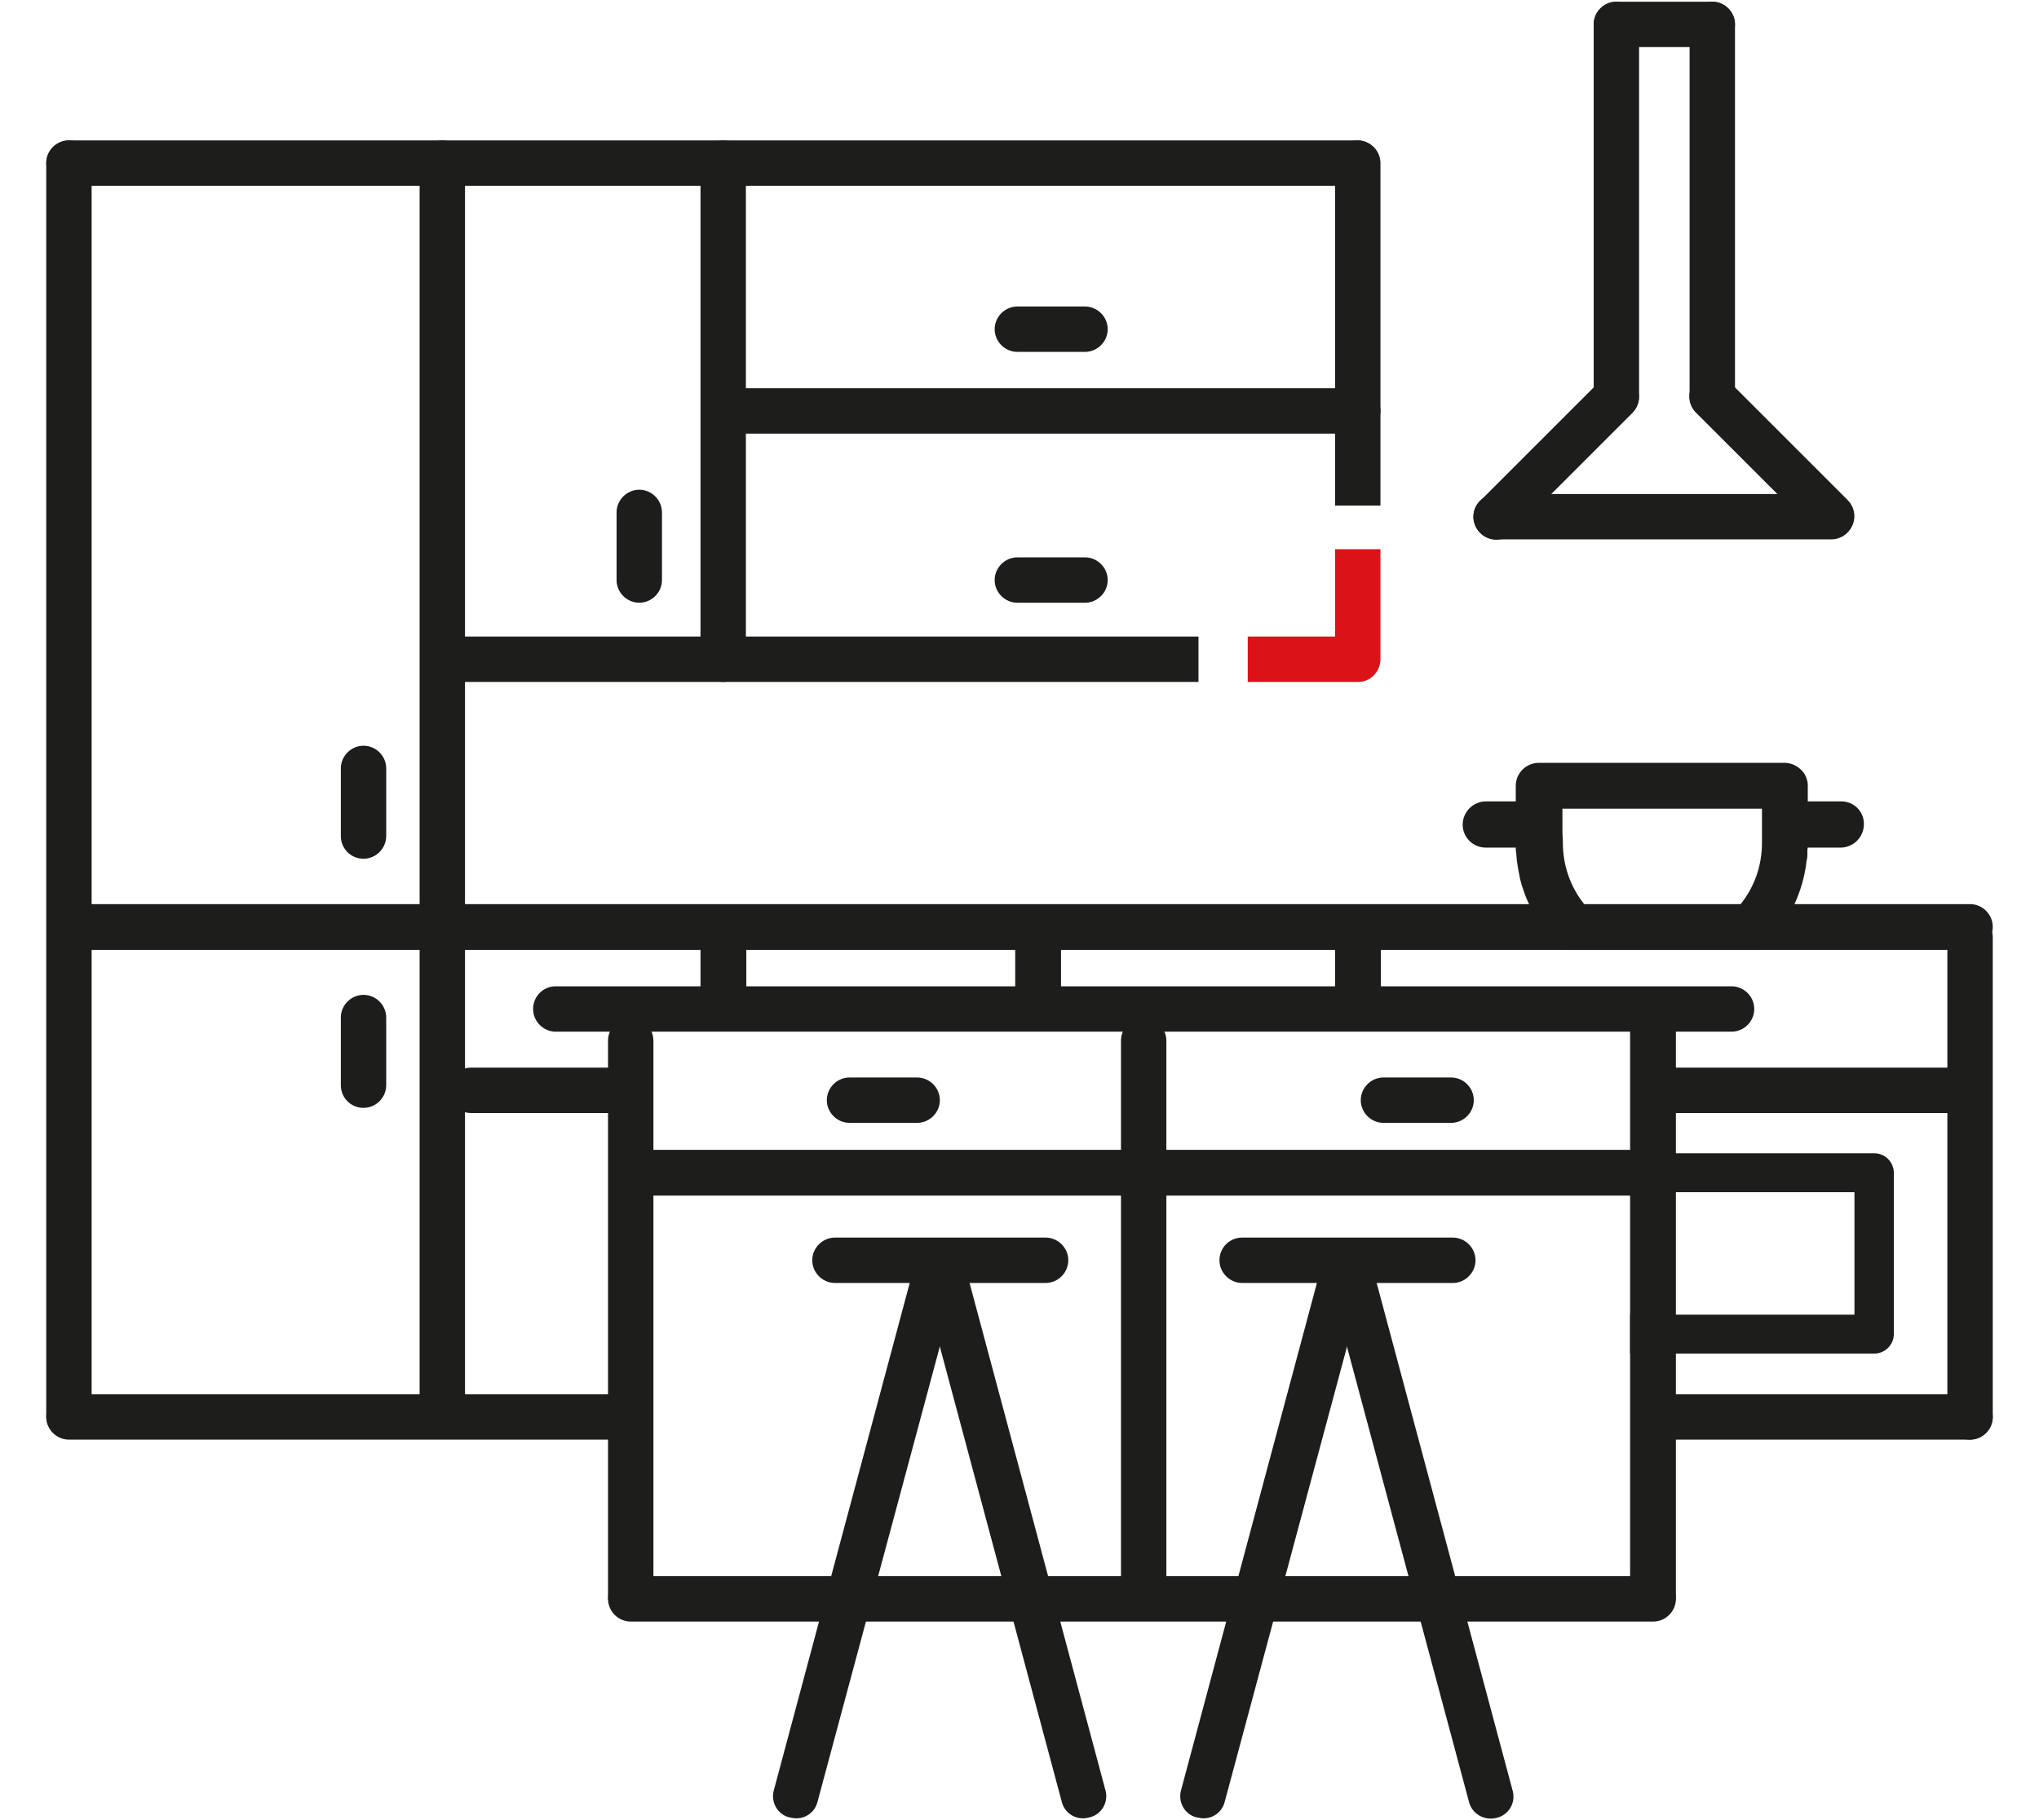
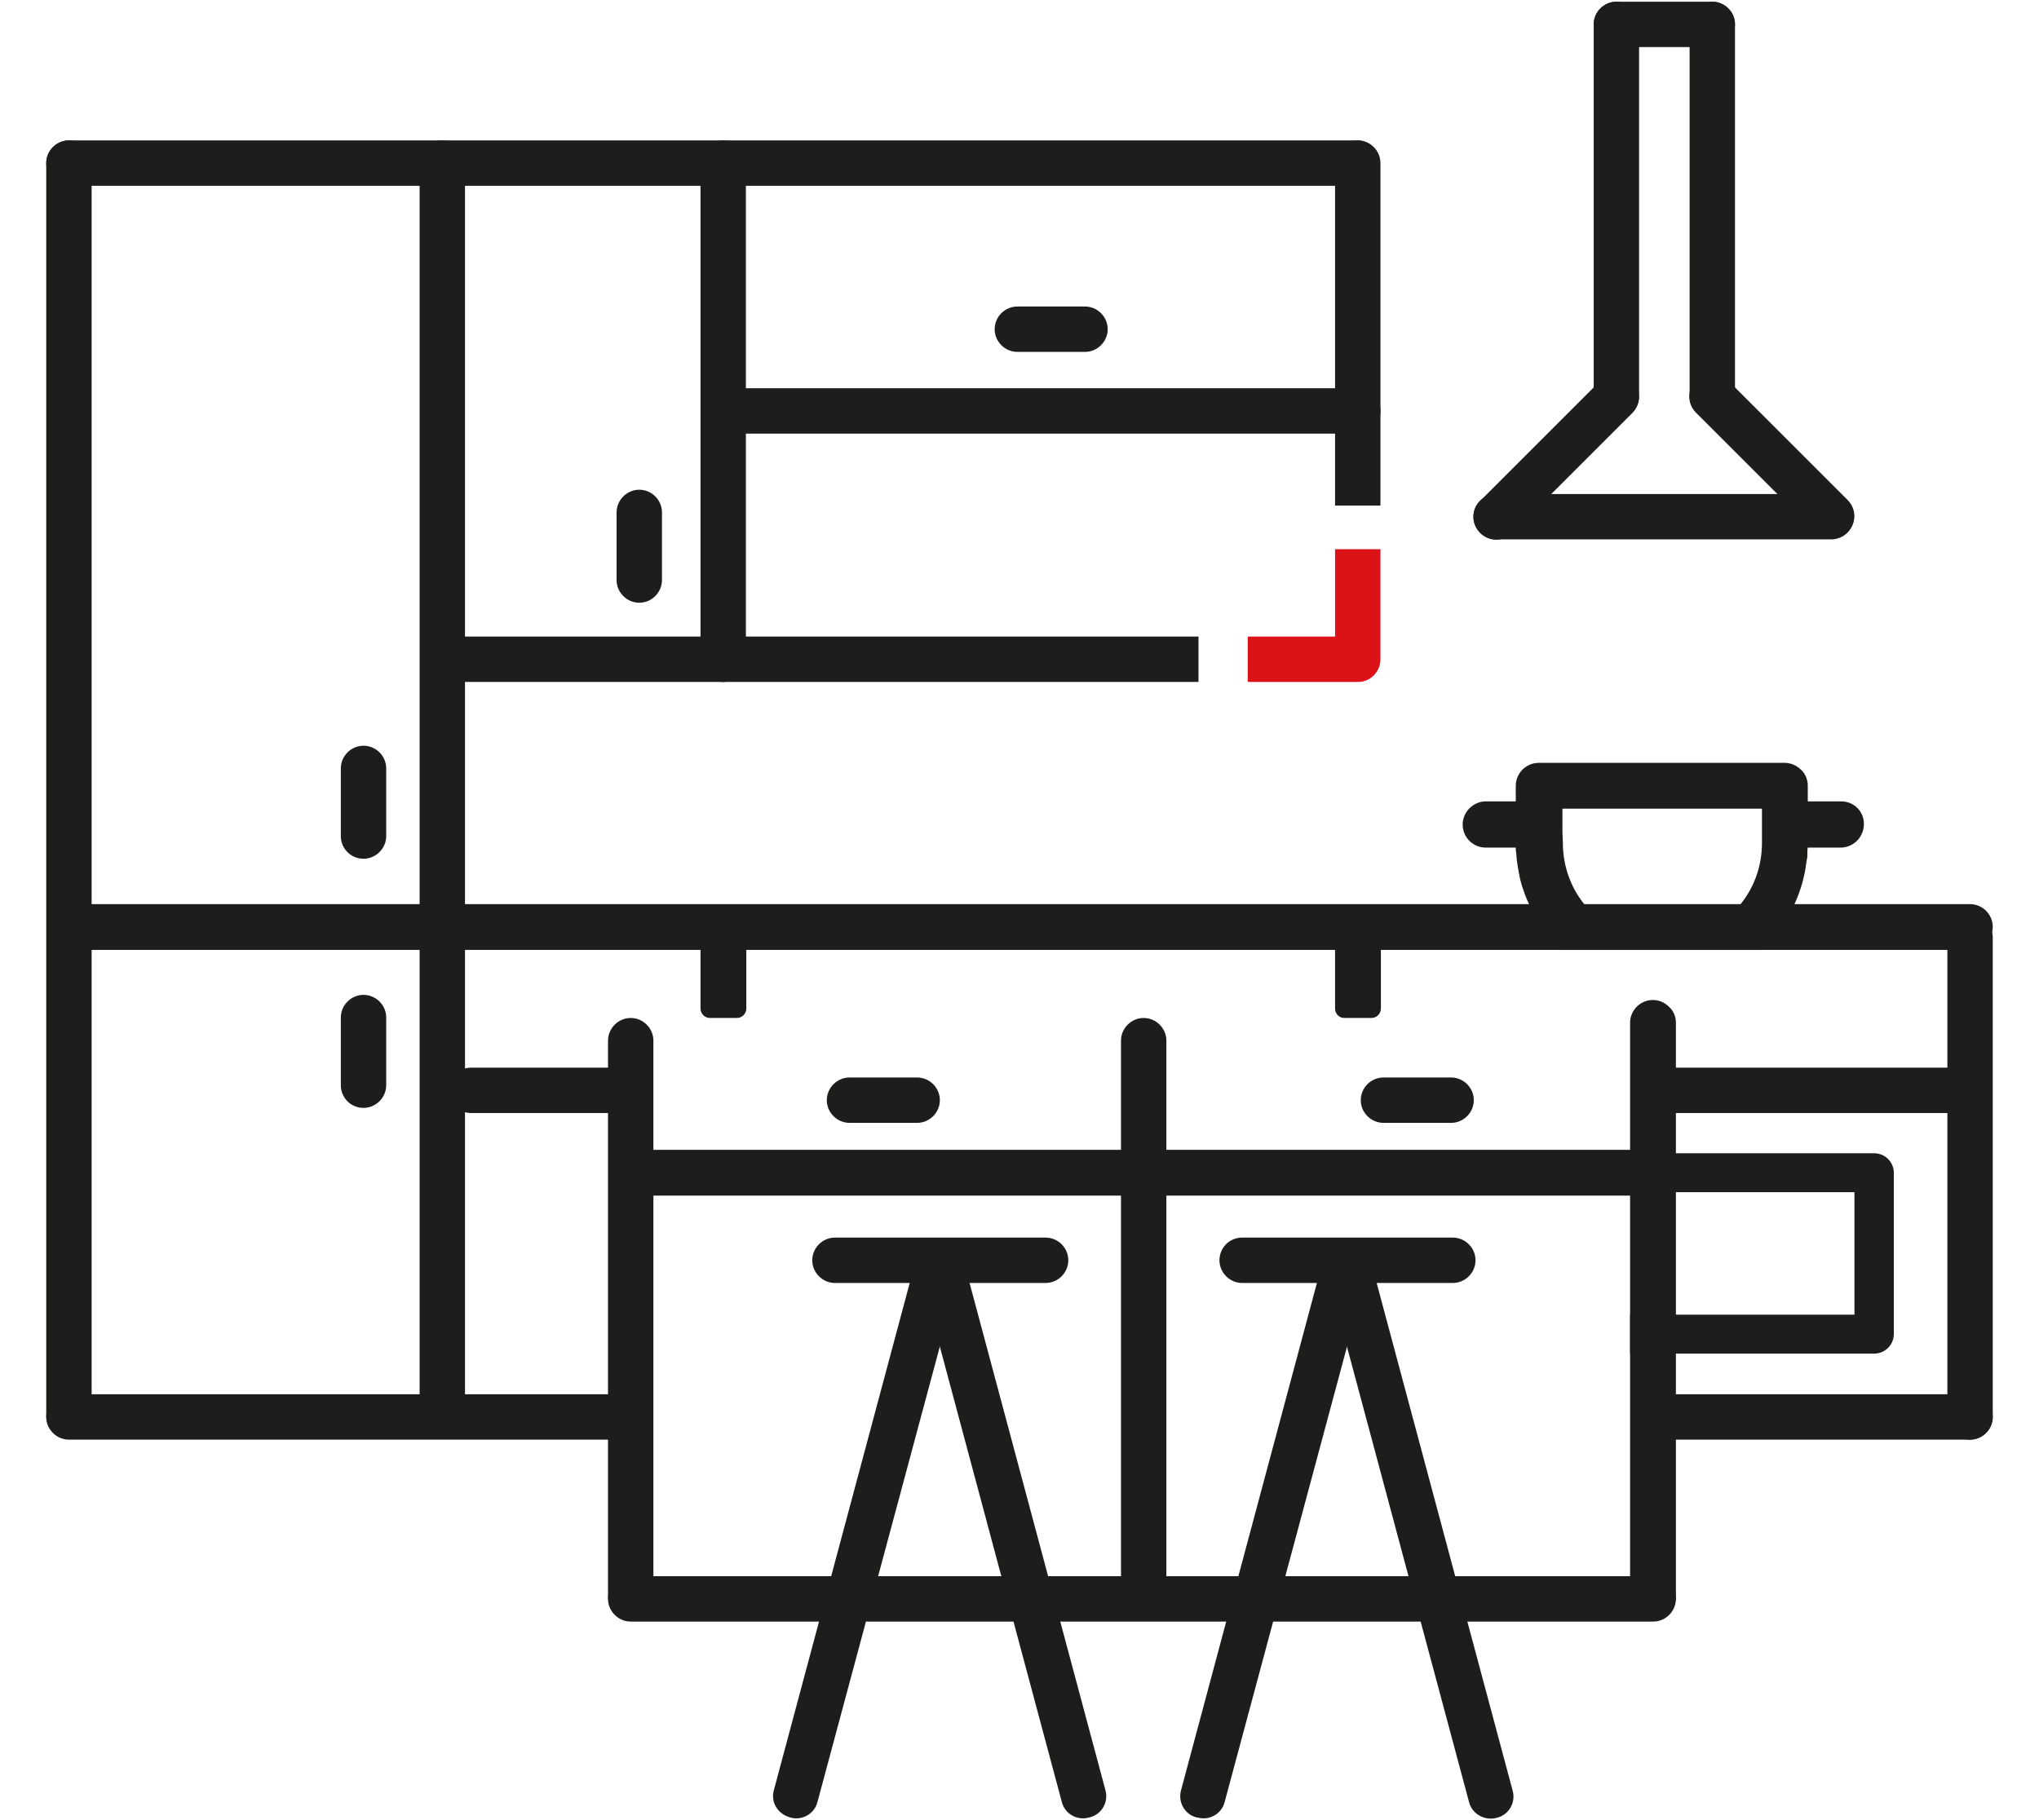
<svg xmlns="http://www.w3.org/2000/svg" version="1.1" id="Livello_2_00000082345087004171463460000012318162620993471401_" x="0px" y="0px" viewBox="0 0 476.2 425.2" style="enable-background:new 0 0 476.2 425.2;" xml:space="preserve">
  <style type="text/css">
	.st0{fill:#1D1D1C;}
	.st1{fill:#DC1219;}
</style>
  <g id="slide">
    <path class="st0" d="M465.4,216.5c0,1.5-0.6,2.8-1.5,3.8s-2.3,1.6-3.8,1.6H21.4c-2.9,0-5.3-2.4-5.3-5.3c0-1.5,0.6-2.8,1.6-3.8   c1-1,2.3-1.6,3.8-1.6h438.6C463,211.2,465.4,213.6,465.4,216.5z" />
    <path class="st0" d="M16.1,325.7h127.6c2.9,0,5.3,2.4,5.3,5.3l0,0c0,2.9-2.4,5.3-5.3,5.3H16.1c-2.9,0-5.3-2.4-5.3-5.3l0,0   C10.8,328.1,13.2,325.7,16.1,325.7z" />
    <path class="st0" d="M386.1,325.7h74c2.9,0,5.3,2.4,5.3,5.3l0,0c0,2.9-2.4,5.3-5.3,5.3h-74c-2.9,0-5.3-2.4-5.3-5.3l0,0   C380.8,328.1,383.1,325.7,386.1,325.7z" />
    <rect x="99.8" y="148.7" class="st0" width="180.1" height="10.6" />
    <path class="st0" d="M170.6,90.7h146.5c2.9,0,5.3,2.4,5.3,5.3l0,0c0,2.9-2.4,5.3-5.3,5.3H170.6c-2.9,0-5.3-2.4-5.3-5.3l0,0   C165.2,93.1,167.6,90.7,170.6,90.7z" />
-     <path class="st0" d="M237.6,130.2h15.8c2.9,0,5.3,2.4,5.3,5.3v0c0,2.9-2.4,5.3-5.3,5.3h-15.8c-2.9,0-5.3-2.4-5.3-5.3v0   C232.3,132.6,234.7,130.2,237.6,130.2z" />
    <path class="st0" d="M237.6,71.6h15.8c2.9,0,5.3,2.4,5.3,5.3l0,0c0,2.9-2.4,5.3-5.3,5.3h-15.8c-2.9,0-5.3-2.4-5.3-5.3l0,0   C232.3,74,234.7,71.6,237.6,71.6z" />
    <path class="st0" d="M79.6,253.5v-15.8c0-2.9,2.4-5.3,5.3-5.3h0c2.9,0,5.3,2.4,5.3,5.3v15.8c0,2.9-2.4,5.3-5.3,5.3h0   C81.9,258.8,79.6,256.4,79.6,253.5z" />
    <path class="st0" d="M79.6,195.3v-15.8c0-2.9,2.4-5.3,5.3-5.3h0c2.9,0,5.3,2.4,5.3,5.3v15.8c0,2.9-2.4,5.3-5.3,5.3h0   C81.9,200.6,79.6,198.2,79.6,195.3z" />
    <path class="st0" d="M144,135.5v-15.8c0-2.9,2.4-5.3,5.3-5.3l0,0c2.9,0,5.3,2.4,5.3,5.3v15.8c0,2.9-2.4,5.3-5.3,5.3l0,0   C146.4,140.8,144,138.4,144,135.5z" />
    <path class="st0" d="M110,249.4h33.4c2.9,0,5.3,2.4,5.3,5.3l0,0c0,2.9-2.4,5.3-5.3,5.3H110c-2.9,0-5.3-2.4-5.3-5.3l0,0   C104.7,251.7,107.1,249.4,110,249.4z" />
    <path class="st0" d="M388.5,249.4h68.9c2.9,0,5.3,2.4,5.3,5.3l0,0c0,2.9-2.4,5.3-5.3,5.3h-68.9c-2.9,0-5.3-2.4-5.3-5.3l0,0   C383.2,251.7,385.6,249.4,388.5,249.4z" />
    <path class="st0" d="M10.8,330.8V38.1c0-2.9,2.4-5.3,5.3-5.3h0c2.9,0,5.3,2.4,5.3,5.3v292.7c0,2.9-2.4,5.3-5.3,5.3h0   C13.2,336.1,10.8,333.8,10.8,330.8z" />
    <path class="st0" d="M311.8,118.1v-80c0-2.9,2.4-5.3,5.3-5.3l0,0c2.9,0,5.3,2.4,5.3,5.3v80H311.8L311.8,118.1L311.8,118.1z" />
    <path class="st0" d="M163.6,154V38.1c0-2.9,2.4-5.3,5.3-5.3l0,0c2.9,0,5.3,2.4,5.3,5.3V154c0,2.9-2.4,5.3-5.3,5.3l0,0   C166,159.3,163.6,156.9,163.6,154z" />
    <path class="st0" d="M454.8,331V219c0-2.9,2.4-5.3,5.3-5.3l0,0c2.9,0,5.3,2.4,5.3,5.3V331c0,2.9-2.4,5.3-5.3,5.3l0,0   C457.2,336.4,454.8,334,454.8,331z" />
-     <path class="st0" d="M237.1,235.6v-15.7c0-1.2,1-2.2,2.2-2.2h6.3c1.2,0,2.2,1,2.2,2.2v15.7c0,1.2-1,2.2-2.2,2.2h-6.3   C238.1,237.8,237.1,236.8,237.1,235.6z" />
    <path class="st0" d="M163.6,235.6v-15.7c0-1.2,1-2.2,2.2-2.2h6.3c1.2,0,2.2,1,2.2,2.2v15.7c0,1.2-1,2.2-2.2,2.2h-6.3   C164.6,237.8,163.6,236.8,163.6,235.6z" />
    <path class="st0" d="M311.8,235.6v-15.7c0-1.2,1-2.2,2.2-2.2h6.3c1.2,0,2.2,1,2.2,2.2v15.7c0,1.2-1,2.2-2.2,2.2h-6.3   C312.7,237.8,311.8,236.8,311.8,235.6z" />
    <path class="st0" d="M198.4,251.7h15.8c2.9,0,5.3,2.4,5.3,5.3l0,0c0,2.9-2.4,5.3-5.3,5.3h-15.8c-2.9,0-5.3-2.4-5.3-5.3l0,0   C193.1,254.1,195.5,251.7,198.4,251.7z" />
    <path class="st0" d="M323.1,251.7h15.8c2.9,0,5.3,2.4,5.3,5.3l0,0c0,2.9-2.4,5.3-5.3,5.3h-15.8c-2.9,0-5.3-2.4-5.3-5.3l0,0   C317.8,254.1,320.2,251.7,323.1,251.7z" />
    <path class="st0" d="M195,289.1h49.2c2.9,0,5.3,2.4,5.3,5.3l0,0c0,2.9-2.4,5.3-5.3,5.3H195c-2.9,0-5.3-2.4-5.3-5.3l0,0   C189.7,291.5,192.1,289.1,195,289.1z" />
-     <path class="st0" d="M180.7,418.3l33.1-123.6c0.7-2.7,3.5-4.3,6.2-3.6l0.5,0.1c2.7,0.7,4.3,3.5,3.6,6.2L190.9,421   c-0.7,2.7-3.5,4.3-6.2,3.6l-0.5-0.1C181.6,423.8,180,421,180.7,418.3z" />
+     <path class="st0" d="M180.7,418.3l33.1-123.6c0.7-2.7,3.5-4.3,6.2-3.6l0.5,0.1c2.7,0.7,4.3,3.5,3.6,6.2L190.9,421   c-0.7,2.7-3.5,4.3-6.2,3.6C181.6,423.8,180,421,180.7,418.3z" />
    <path class="st0" d="M248,421l-33.1-123.6c-0.7-2.7,0.9-5.5,3.6-6.2l0.4-0.1c2.7-0.7,5.5,0.9,6.2,3.6l33.1,123.6   c0.7,2.7-0.9,5.5-3.6,6.2l-0.4,0.1C251.5,425.3,248.7,423.7,248,421z" />
    <path class="st0" d="M290.1,289.1h49.2c2.9,0,5.3,2.4,5.3,5.3l0,0c0,2.9-2.4,5.3-5.3,5.3h-49.2c-2.9,0-5.3-2.4-5.3-5.3l0,0   C284.8,291.5,287.1,289.1,290.1,289.1z" />
    <path class="st0" d="M275.8,418.3l33.1-123.6c0.7-2.7,3.5-4.3,6.2-3.6l0.5,0.1c2.7,0.7,4.3,3.5,3.6,6.2L286,421   c-0.7,2.7-3.5,4.3-6.2,3.6l-0.5-0.1C276.7,423.8,275.1,421,275.8,418.3z" />
    <path class="st0" d="M343.1,421L310,297.5c-0.7-2.7,0.9-5.5,3.6-6.2l0.4-0.1c2.7-0.7,5.5,0.9,6.2,3.6l33.1,123.6   c0.7,2.7-0.9,5.5-3.6,6.2l-0.4,0.1C346.6,425.3,343.8,423.7,343.1,421z" />
-     <path class="st0" d="M129.8,230.4h274.6c2.9,0,5.3,2.4,5.3,5.3v0c0,2.9-2.4,5.3-5.3,5.3H129.8c-2.9,0-5.3-2.4-5.3-5.3v0   C124.5,232.8,126.8,230.4,129.8,230.4z" />
    <path class="st0" d="M150.4,268.6h232.1c2.8,0,5.2,2.3,5.2,5.2v0.3c0,2.8-2.3,5.2-5.2,5.2H150.4c-2.8,0-5.2-2.3-5.2-5.2v-0.3   C145.3,270.9,147.6,268.6,150.4,268.6z" />
    <path class="st0" d="M147.3,368.2h238.8c2.9,0,5.3,2.4,5.3,5.3v0c0,2.9-2.4,5.3-5.3,5.3H147.3c-2.9,0-5.3-2.4-5.3-5.3v0   C142,370.5,144.4,368.2,147.3,368.2z" />
    <path class="st0" d="M142,372.9V243.1c0-2.9,2.4-5.3,5.3-5.3l0,0c2.9,0,5.3,2.4,5.3,5.3v129.8c0,2.9-2.4,5.3-5.3,5.3l0,0   C144.4,378.2,142,375.8,142,372.9z" />
    <path class="st0" d="M391.4,238.9v134c0,2.9-2.4,5.3-5.3,5.3c-1.5,0-2.8-0.6-3.8-1.5s-1.6-2.3-1.6-3.8v-134c0-2.9,2.4-5.3,5.3-5.3   c1.5,0,2.8,0.6,3.8,1.6C390.8,236.1,391.4,237.4,391.4,238.9L391.4,238.9z" />
    <path class="st0" d="M261.8,372.9V243.1c0-2.9,2.4-5.3,5.3-5.3l0,0c2.9,0,5.3,2.4,5.3,5.3v129.8c0,2.9-2.4,5.3-5.3,5.3l0,0   C264.2,378.2,261.8,375.8,261.8,372.9z" />
    <path class="st0" d="M98,330.8V38.1c0-2.9,2.4-5.3,5.3-5.3h0c2.9,0,5.3,2.4,5.3,5.3v292.7c0,2.9-2.4,5.3-5.3,5.3h0   C100.4,336.1,98,333.8,98,330.8z" />
    <path class="st0" d="M349.4,115.4h78.3c2.9,0,5.3,2.4,5.3,5.3l0,0c0,2.9-2.4,5.3-5.3,5.3h-78.3c-2.9,0-5.3-2.4-5.3-5.3l0,0   C344.1,117.8,346.5,115.4,349.4,115.4z" />
    <path class="st0" d="M377.5,0.4h22.4c2.9,0,5.3,2.4,5.3,5.3l0,0c0,2.9-2.4,5.3-5.3,5.3h-22.4c-2.9,0-5.3-2.4-5.3-5.3l0,0   C372.2,2.8,374.6,0.4,377.5,0.4z" />
    <path class="st0" d="M372.2,92.6V5.7c0-2.9,2.4-5.3,5.3-5.3l0,0c2.9,0,5.3,2.4,5.3,5.3v86.9c0,2.9-2.4,5.3-5.3,5.3l0,0   C374.6,97.9,372.2,95.6,372.2,92.6z" />
    <path class="st0" d="M345.7,117l28-28c2.1-2.1,5.4-2.1,7.5,0l0,0c2.1,2.1,2.1,5.4,0,7.5l-28,28c-2.1,2.1-5.4,2.1-7.5,0l0,0   C343.6,122.4,343.6,119,345.7,117z" />
    <path class="st0" d="M424,124.3l-27.9-27.9c-2.1-2.1-2.1-5.4,0-7.5l0,0c2.1-2.1,5.4-2.1,7.5,0l27.9,27.9c2.1,2.1,2.1,5.4,0,7.5l0,0   C429.4,126.4,426.1,126.4,424,124.3z" />
    <path class="st0" d="M394.6,92.6V5.7c0-2.9,2.4-5.3,5.3-5.3l0,0c2.9,0,5.3,2.4,5.3,5.3v86.9c0,2.9-2.4,5.3-5.3,5.3l0,0   C397,97.9,394.6,95.6,394.6,92.6z" />
    <path class="st0" d="M16.1,32.8h300.9c2.9,0,5.3,2.4,5.3,5.3l0,0c0,2.9-2.4,5.3-5.3,5.3H16.1c-2.9,0-5.3-2.4-5.3-5.3l0,0   C10.8,35.2,13.2,32.8,16.1,32.8z" />
    <path class="st0" d="M430,187.2h-7.8v-3.6c0-0.4,0-0.7-0.1-1.1c-0.2-1-0.7-2-1.5-2.7c-1-1-2.4-1.6-3.8-1.6h-57.4   c-3,0-5.4,2.4-5.4,5.4v3.6h-7c-1.4,0-2.8,0.6-3.8,1.6c-1,1-1.6,2.4-1.6,3.8c0,3,2.4,5.4,5.4,5.4h7c0,0.4,0,0.8,0.1,1.2   c0.1,2,0.5,4.1,0.9,6.1l0.4,1.5c0.5,1.5,1,3,1.7,4.4c1.9,4.1,4.5,7.6,7.7,10.6h46.7c3.2-3,5.8-6.6,7.6-10.6c1.4-3.1,2.4-6.4,2.8-10   c0.1-0.5,0.2-0.9,0.2-1.4v-0.6c0-0.4,0-0.8,0.1-1.2h7.7c1.4,0,2.8-0.6,3.8-1.6c1-1,1.6-2.4,1.6-3.8   C435.4,189.6,433,187.2,430,187.2L430,187.2z M388.2,220.1c-7.4,0-14.1-3.5-18.3-9c-3.1-3.9-4.9-8.9-4.9-14.2l-0.1-2.5v-5.5h46.6v8   c0,5.4-1.8,10.3-4.9,14.2C402.3,216.6,395.7,220.1,388.2,220.1z" />
    <path class="st1" d="M291.4,159.3v-10.6h20.4v-20.4h10.6V154c0,2.3-1.5,4.3-3.5,5c-0.1,0-0.2,0.1-0.3,0.1c-0.1,0-0.1,0-0.2,0.1   c-0.1,0-0.1,0-0.2,0c0,0-0.1,0-0.1,0c-0.3,0.1-0.7,0.1-1,0.1L291.4,159.3L291.4,159.3z" />
    <path class="st0" d="M437.7,269.4h-57v9.1h52.4v28.6h-52.4v9.1h57c2.5,0,4.6-2,4.6-4.6V274C442.3,271.5,440.3,269.4,437.7,269.4z" />
  </g>
</svg>